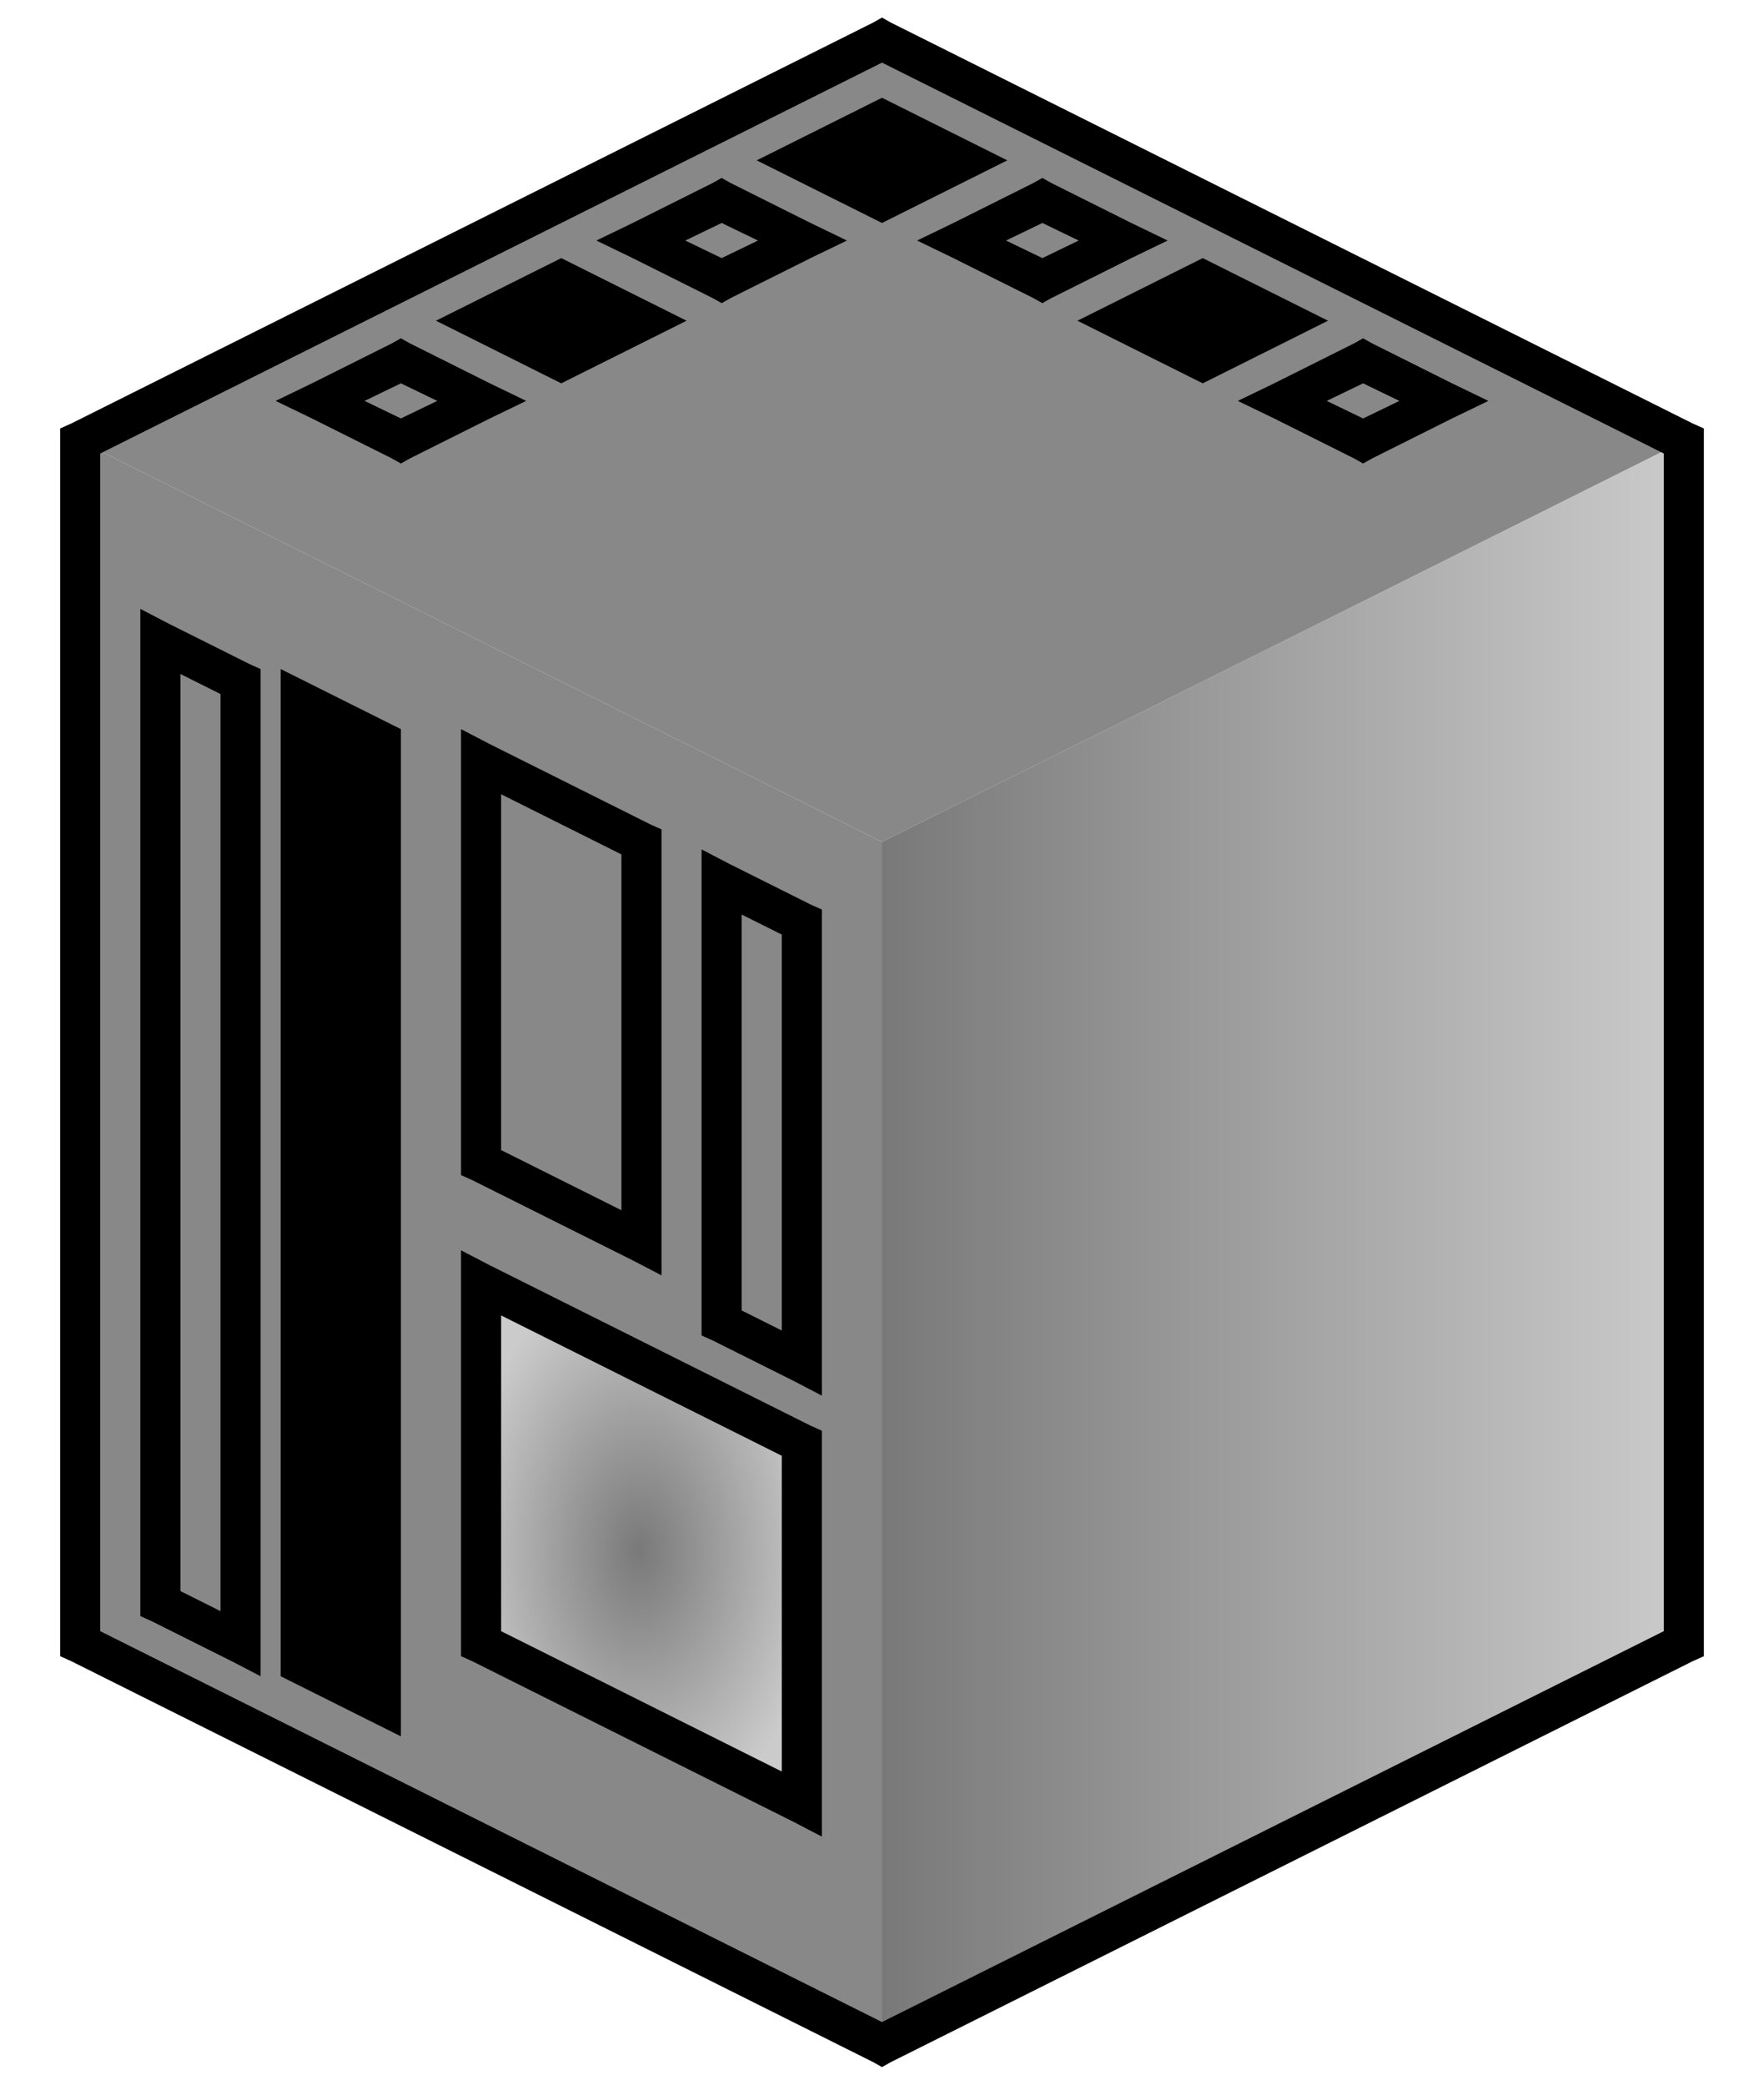
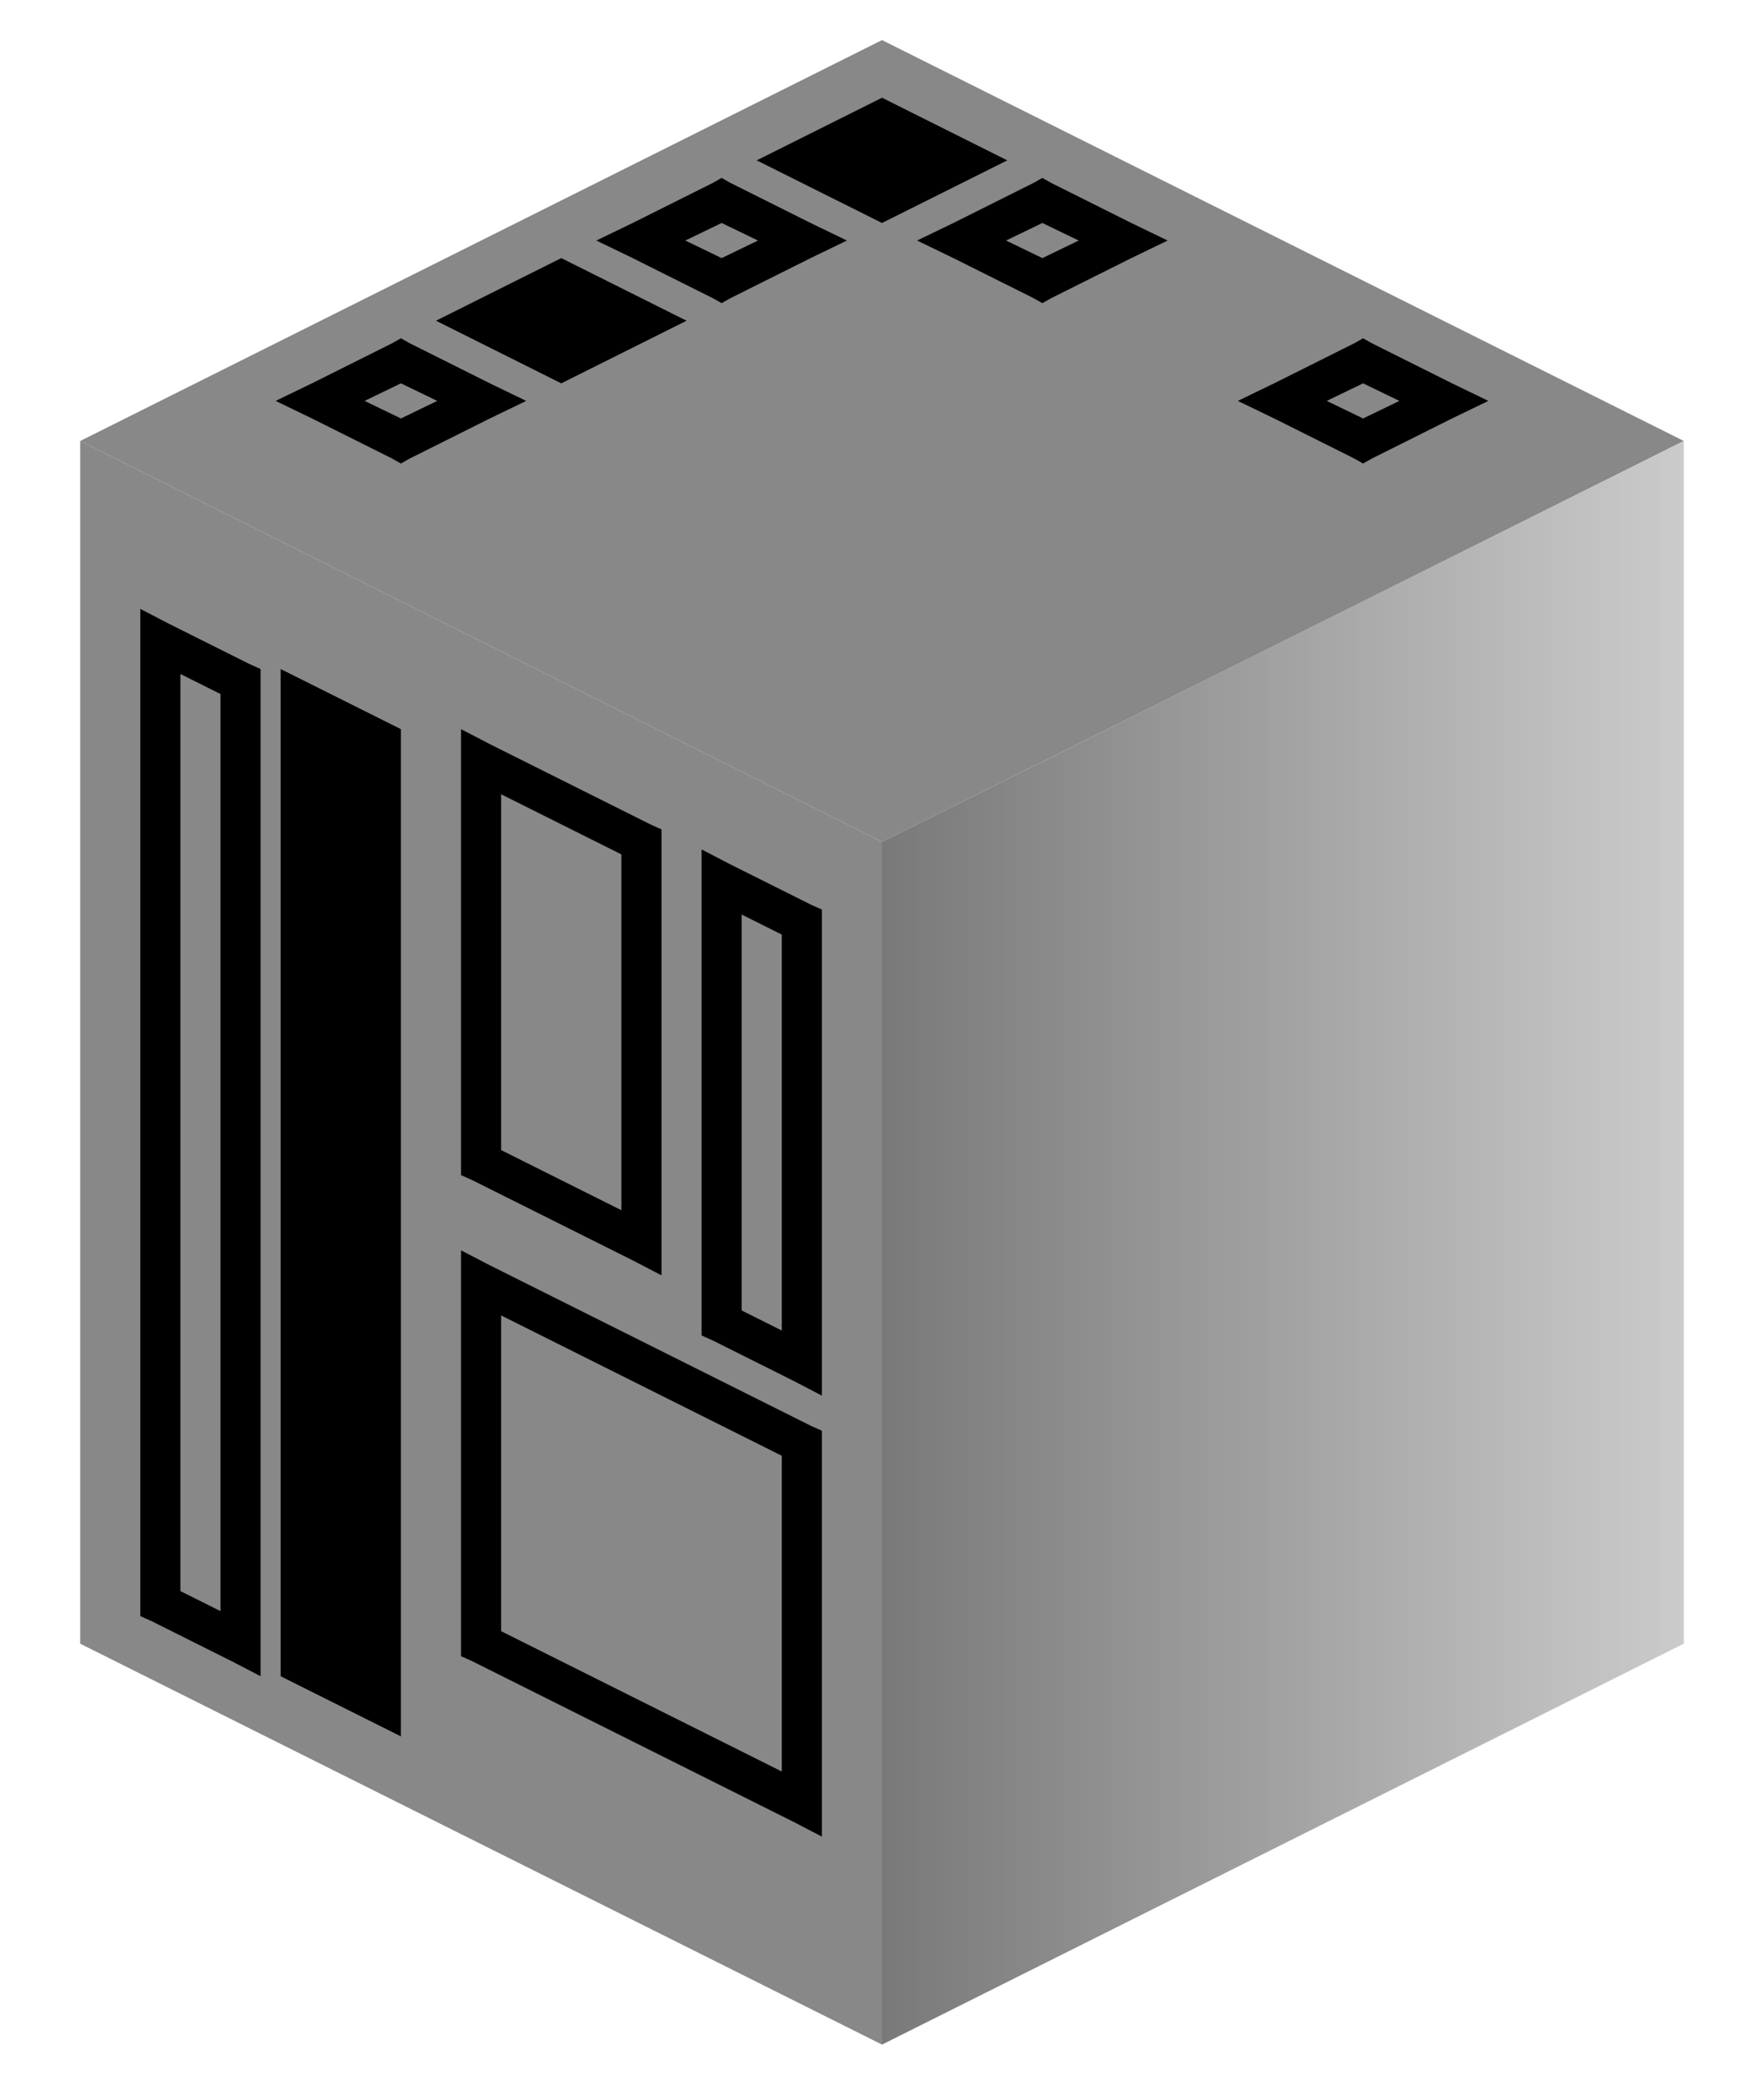
<svg xmlns="http://www.w3.org/2000/svg" xmlns:ns1="http://sodipodi.sourceforge.net/DTD/sodipodi-0.dtd" xmlns:ns2="http://www.inkscape.org/namespaces/inkscape" xmlns:xlink="http://www.w3.org/1999/xlink" width="44" height="52" id="svg7594" ns1:version="0.32" ns2:version="0.46" version="1.0" ns1:docname="hw_central_computer_0.svg" ns2:output_extension="org.inkscape.output.svg.inkscape">
  <defs id="defs7596">
    <linearGradient id="linearGradient2202">
      <stop style="stop-color:#797979;stop-opacity:1;" offset="0" id="stop2204" />
      <stop style="stop-color:#cbcbcb;stop-opacity:1;" offset="1" id="stop2206" />
    </linearGradient>
    <radialGradient ns2:collect="always" xlink:href="#linearGradient2202" id="radialGradient12927" gradientUnits="userSpaceOnUse" gradientTransform="matrix(1,0,0,1.556,-93,-505.73)" cx="109" cy="349.862" fx="109" fy="349.862" r="4.5" />
    <linearGradient ns2:collect="always" xlink:href="#linearGradient2202" id="linearGradient12937" gradientUnits="userSpaceOnUse" x1="175" y1="207.362" x2="195" y2="207.362" gradientTransform="translate(-153,-176.362)" />
    <radialGradient ns2:collect="always" xlink:href="#linearGradient2202" id="radialGradient13011" gradientUnits="userSpaceOnUse" gradientTransform="matrix(1,0,0,1.556,-93.049,-505.709)" cx="109" cy="349.862" fx="109" fy="349.862" r="4.5" />
  </defs>
  <ns1:namedview id="base" pagecolor="#ffffff" bordercolor="#666666" borderopacity="1.0" ns2:pageopacity="0.0" ns2:pageshadow="2" ns2:zoom="12.538462" ns2:cx="22" ns2:cy="26" ns2:document-units="px" ns2:current-layer="layer1" showgrid="false" ns2:window-width="1360" ns2:window-height="848" ns2:window-x="163" ns2:window-y="62" showguides="true" ns2:guide-bbox="true" />
  <g ns2:label="Calque 1" ns2:groupmode="layer" id="layer1">
    <path style="opacity:1;fill:#888888;fill-opacity:1;stroke:none;stroke-width:0.7;stroke-linecap:round;stroke-linejoin:round;stroke-miterlimit:4;stroke-dasharray:none" d="" id="path8460" />
    <path style="opacity:1;fill:#888888;fill-opacity:1;stroke:none;stroke-width:0.7;stroke-linecap:round;stroke-linejoin:round;stroke-miterlimit:4;stroke-dasharray:none" d="" id="path8462" />
-     <path style="opacity:1;fill:#888888;fill-opacity:1;stroke:none;stroke-width:0.7;stroke-linecap:round;stroke-linejoin:round;stroke-miterlimit:4;stroke-dasharray:none" d="" id="path8464" />
    <g id="g13017">
      <path style="fill:#888888;fill-opacity:1;fill-rule:evenodd;stroke:none;stroke-width:1px;stroke-linecap:butt;stroke-linejoin:miter;stroke-opacity:1" d="M 2,11 L 22,1 L 42,11 L 22,21 L 2,11 z" id="path5361" />
      <path style="fill:#888888;fill-opacity:1;fill-rule:evenodd;stroke:none;stroke-width:1px;stroke-linecap:butt;stroke-linejoin:miter;stroke-opacity:1" d="M 2,11 L 2,41 L 22,51 L 22,21 L 2,11 z" id="path5363" />
-       <path style="fill:url(#linearGradient12937);fill-opacity:1;fill-rule:evenodd;stroke:none;stroke-width:1px;stroke-linecap:butt;stroke-linejoin:miter;stroke-opacity:1" d="M 22,51 L 42,41 L 42,11 L 22,21 L 22,51 z" id="path5365" ns1:nodetypes="ccccc" />
+       <path style="fill:url(#linearGradient12937);fill-opacity:1;fill-rule:evenodd;stroke:none;stroke-width:1px;stroke-linecap:butt;stroke-linejoin:miter;stroke-opacity:1" d="M 22,51 L 42,41 L 42,11 L 22,21 L 22,51 " id="path5365" ns1:nodetypes="ccccc" />
      <path ns1:nodetypes="ccccc" id="path5367" d="M 22,2.438 L 18.875,4 L 22,5.562 L 25.125,4 L 22,2.438 z" style="fill:#000000;fill-opacity:1;fill-rule:evenodd;stroke:none;stroke-width:1px;stroke-linecap:butt;stroke-linejoin:miter;stroke-opacity:1" />
      <path id="path5369" d="M 26,4.438 L 25.781,4.562 L 23.781,5.562 L 22.875,6 L 23.781,6.438 L 25.781,7.438 L 26,7.562 L 26.219,7.438 L 28.219,6.438 L 29.125,6 L 28.219,5.562 L 26.219,4.562 L 26,4.438 z M 26,5.562 L 26.906,6 L 26,6.438 L 25.094,6 L 26,5.562 z" style="fill:#000000;fill-opacity:1;fill-rule:evenodd;stroke:none;stroke-width:1px;stroke-linecap:butt;stroke-linejoin:miter;stroke-opacity:1" />
-       <path ns1:nodetypes="ccccc" id="path5371" d="M 30,6.438 L 26.875,8 L 30,9.562 L 33.125,8 L 30,6.438 z" style="fill:#000000;fill-opacity:1;fill-rule:evenodd;stroke:none;stroke-width:1px;stroke-linecap:butt;stroke-linejoin:miter;stroke-opacity:1" />
      <path id="path5373" d="M 34,8.438 L 33.781,8.562 L 31.781,9.562 L 30.875,10 L 31.781,10.438 L 33.781,11.438 L 34,11.562 L 34.219,11.438 L 36.219,10.438 L 37.125,10 L 36.219,9.562 L 34.219,8.562 L 34,8.438 z M 34,9.562 L 34.906,10 L 34,10.438 L 33.094,10 L 34,9.562 z" style="fill:#000000;fill-opacity:1;fill-rule:evenodd;stroke:none;stroke-width:1px;stroke-linecap:butt;stroke-linejoin:miter;stroke-opacity:1" />
      <path ns1:nodetypes="ccccc" id="path5375" d="M 14,6.438 L 10.875,8 L 14,9.562 L 17.125,8 L 14,6.438 z" style="fill:#000000;fill-opacity:1;fill-rule:evenodd;stroke:none;stroke-width:1px;stroke-linecap:butt;stroke-linejoin:miter;stroke-opacity:1" />
      <path id="path5377" d="M 18,4.438 L 17.781,4.562 L 15.781,5.562 L 14.875,6 L 15.781,6.438 L 17.781,7.438 L 18,7.562 L 18.219,7.438 L 20.219,6.438 L 21.125,6 L 20.219,5.562 L 18.219,4.562 L 18,4.438 z M 18,5.562 L 18.906,6 L 18,6.438 L 17.094,6 L 18,5.562 z" style="fill:#000000;fill-opacity:1;fill-rule:evenodd;stroke:none;stroke-width:1px;stroke-linecap:butt;stroke-linejoin:miter;stroke-opacity:1" />
      <path id="path5379" d="M 10,8.438 L 9.781,8.562 L 7.781,9.562 L 6.875,10 L 7.781,10.438 L 9.781,11.438 L 10,11.562 L 10.219,11.438 L 12.219,10.438 L 13.125,10 L 12.219,9.562 L 10.219,8.562 L 10,8.438 z M 10,9.562 L 10.906,10 L 10,10.438 L 9.094,10 L 10,9.562 z" style="fill:#000000;fill-opacity:1;fill-rule:evenodd;stroke:none;stroke-width:1px;stroke-linecap:butt;stroke-linejoin:miter;stroke-opacity:1" />
-       <path style="fill:url(#radialGradient13011);fill-opacity:1;fill-rule:evenodd;stroke:none;stroke-width:1px;stroke-linecap:butt;stroke-linejoin:miter;stroke-opacity:1" d="M 11.951,32.021 L 19.951,36.021 L 19.951,45.021 L 11.951,41.021 L 11.951,32.021 z" id="path13009" ns1:nodetypes="ccccc" />
      <path id="path5381" d="M 11.5,31.188 L 11.5,32 L 11.5,41 L 11.5,41.312 L 11.781,41.438 L 19.781,45.438 L 20.5,45.812 L 20.5,45 L 20.5,36 L 20.5,35.688 L 20.219,35.562 L 12.219,31.562 L 11.5,31.188 z M 12.5,32.812 L 19.5,36.312 L 19.5,44.188 L 12.5,40.688 L 12.5,32.812 z" style="fill:#000000;fill-opacity:1;fill-rule:evenodd;stroke:none;stroke-width:1px;stroke-linecap:butt;stroke-linejoin:miter;stroke-opacity:1" />
      <path id="path5383" d="M 3.5,15.188 L 3.5,16 L 3.5,40 L 3.5,40.312 L 3.781,40.438 L 5.781,41.438 L 6.5,41.812 L 6.5,41 L 6.5,17 L 6.5,16.688 L 6.219,16.562 L 4.219,15.562 L 3.5,15.188 z M 4.5,16.812 L 5.5,17.312 L 5.5,40.188 L 4.5,39.688 L 4.5,16.812 z" style="fill:#000000;fill-opacity:1;fill-rule:evenodd;stroke:none;stroke-width:1px;stroke-linecap:butt;stroke-linejoin:miter;stroke-opacity:1" />
      <path ns1:nodetypes="ccccc" id="path5385" d="M 7,16.688 L 7,41.812 L 10,43.312 L 10,18.188 L 7,16.688 z" style="fill:#000000;fill-opacity:1;fill-rule:evenodd;stroke:none;stroke-width:1px;stroke-linecap:butt;stroke-linejoin:miter;stroke-opacity:1" />
      <path id="path5387" d="M 11.5,18.188 L 11.5,19 L 11.5,29 L 11.5,29.312 L 11.781,29.438 L 15.781,31.438 L 16.5,31.812 L 16.5,31 L 16.5,21 L 16.5,20.688 L 16.219,20.562 L 12.219,18.562 L 11.5,18.188 z M 12.5,19.812 L 15.5,21.312 L 15.5,30.188 L 12.5,28.688 L 12.5,19.812 z" style="fill:#000000;fill-opacity:1;fill-rule:evenodd;stroke:none;stroke-width:1px;stroke-linecap:butt;stroke-linejoin:miter;stroke-opacity:1" />
      <path id="path5389" d="M 17.5,21.188 L 17.5,22 L 17.5,33 L 17.5,33.312 L 17.781,33.438 L 19.781,34.438 L 20.5,34.812 L 20.5,34 L 20.5,23 L 20.5,22.688 L 20.219,22.562 L 18.219,21.562 L 17.5,21.188 z M 18.5,22.812 L 19.5,23.312 L 19.5,33.188 L 18.5,32.688 L 18.5,22.812 z" style="fill:#000000;fill-opacity:1;fill-rule:evenodd;stroke:none;stroke-width:1px;stroke-linecap:butt;stroke-linejoin:miter;stroke-opacity:1" />
-       <path id="path5391" d="M 22,0.438 L 21.781,0.562 L 1.781,10.562 L 1.5,10.688 L 1.5,11 L 1.5,41 L 1.5,41.312 L 1.781,41.438 L 21.781,51.438 L 22,51.562 L 22.219,51.438 L 42.219,41.438 L 42.5,41.312 L 42.5,41 L 42.5,11 L 42.5,10.688 L 42.219,10.562 L 22.219,0.562 L 22,0.438 z M 22,1.562 L 41.5,11.312 L 41.5,40.688 L 22,50.438 L 2.5,40.688 L 2.5,11.312 L 22,1.562 z" style="fill:#000000;fill-opacity:1;fill-rule:evenodd;stroke:none;stroke-width:1px;stroke-linecap:butt;stroke-linejoin:miter;stroke-opacity:1" />
    </g>
  </g>
</svg>